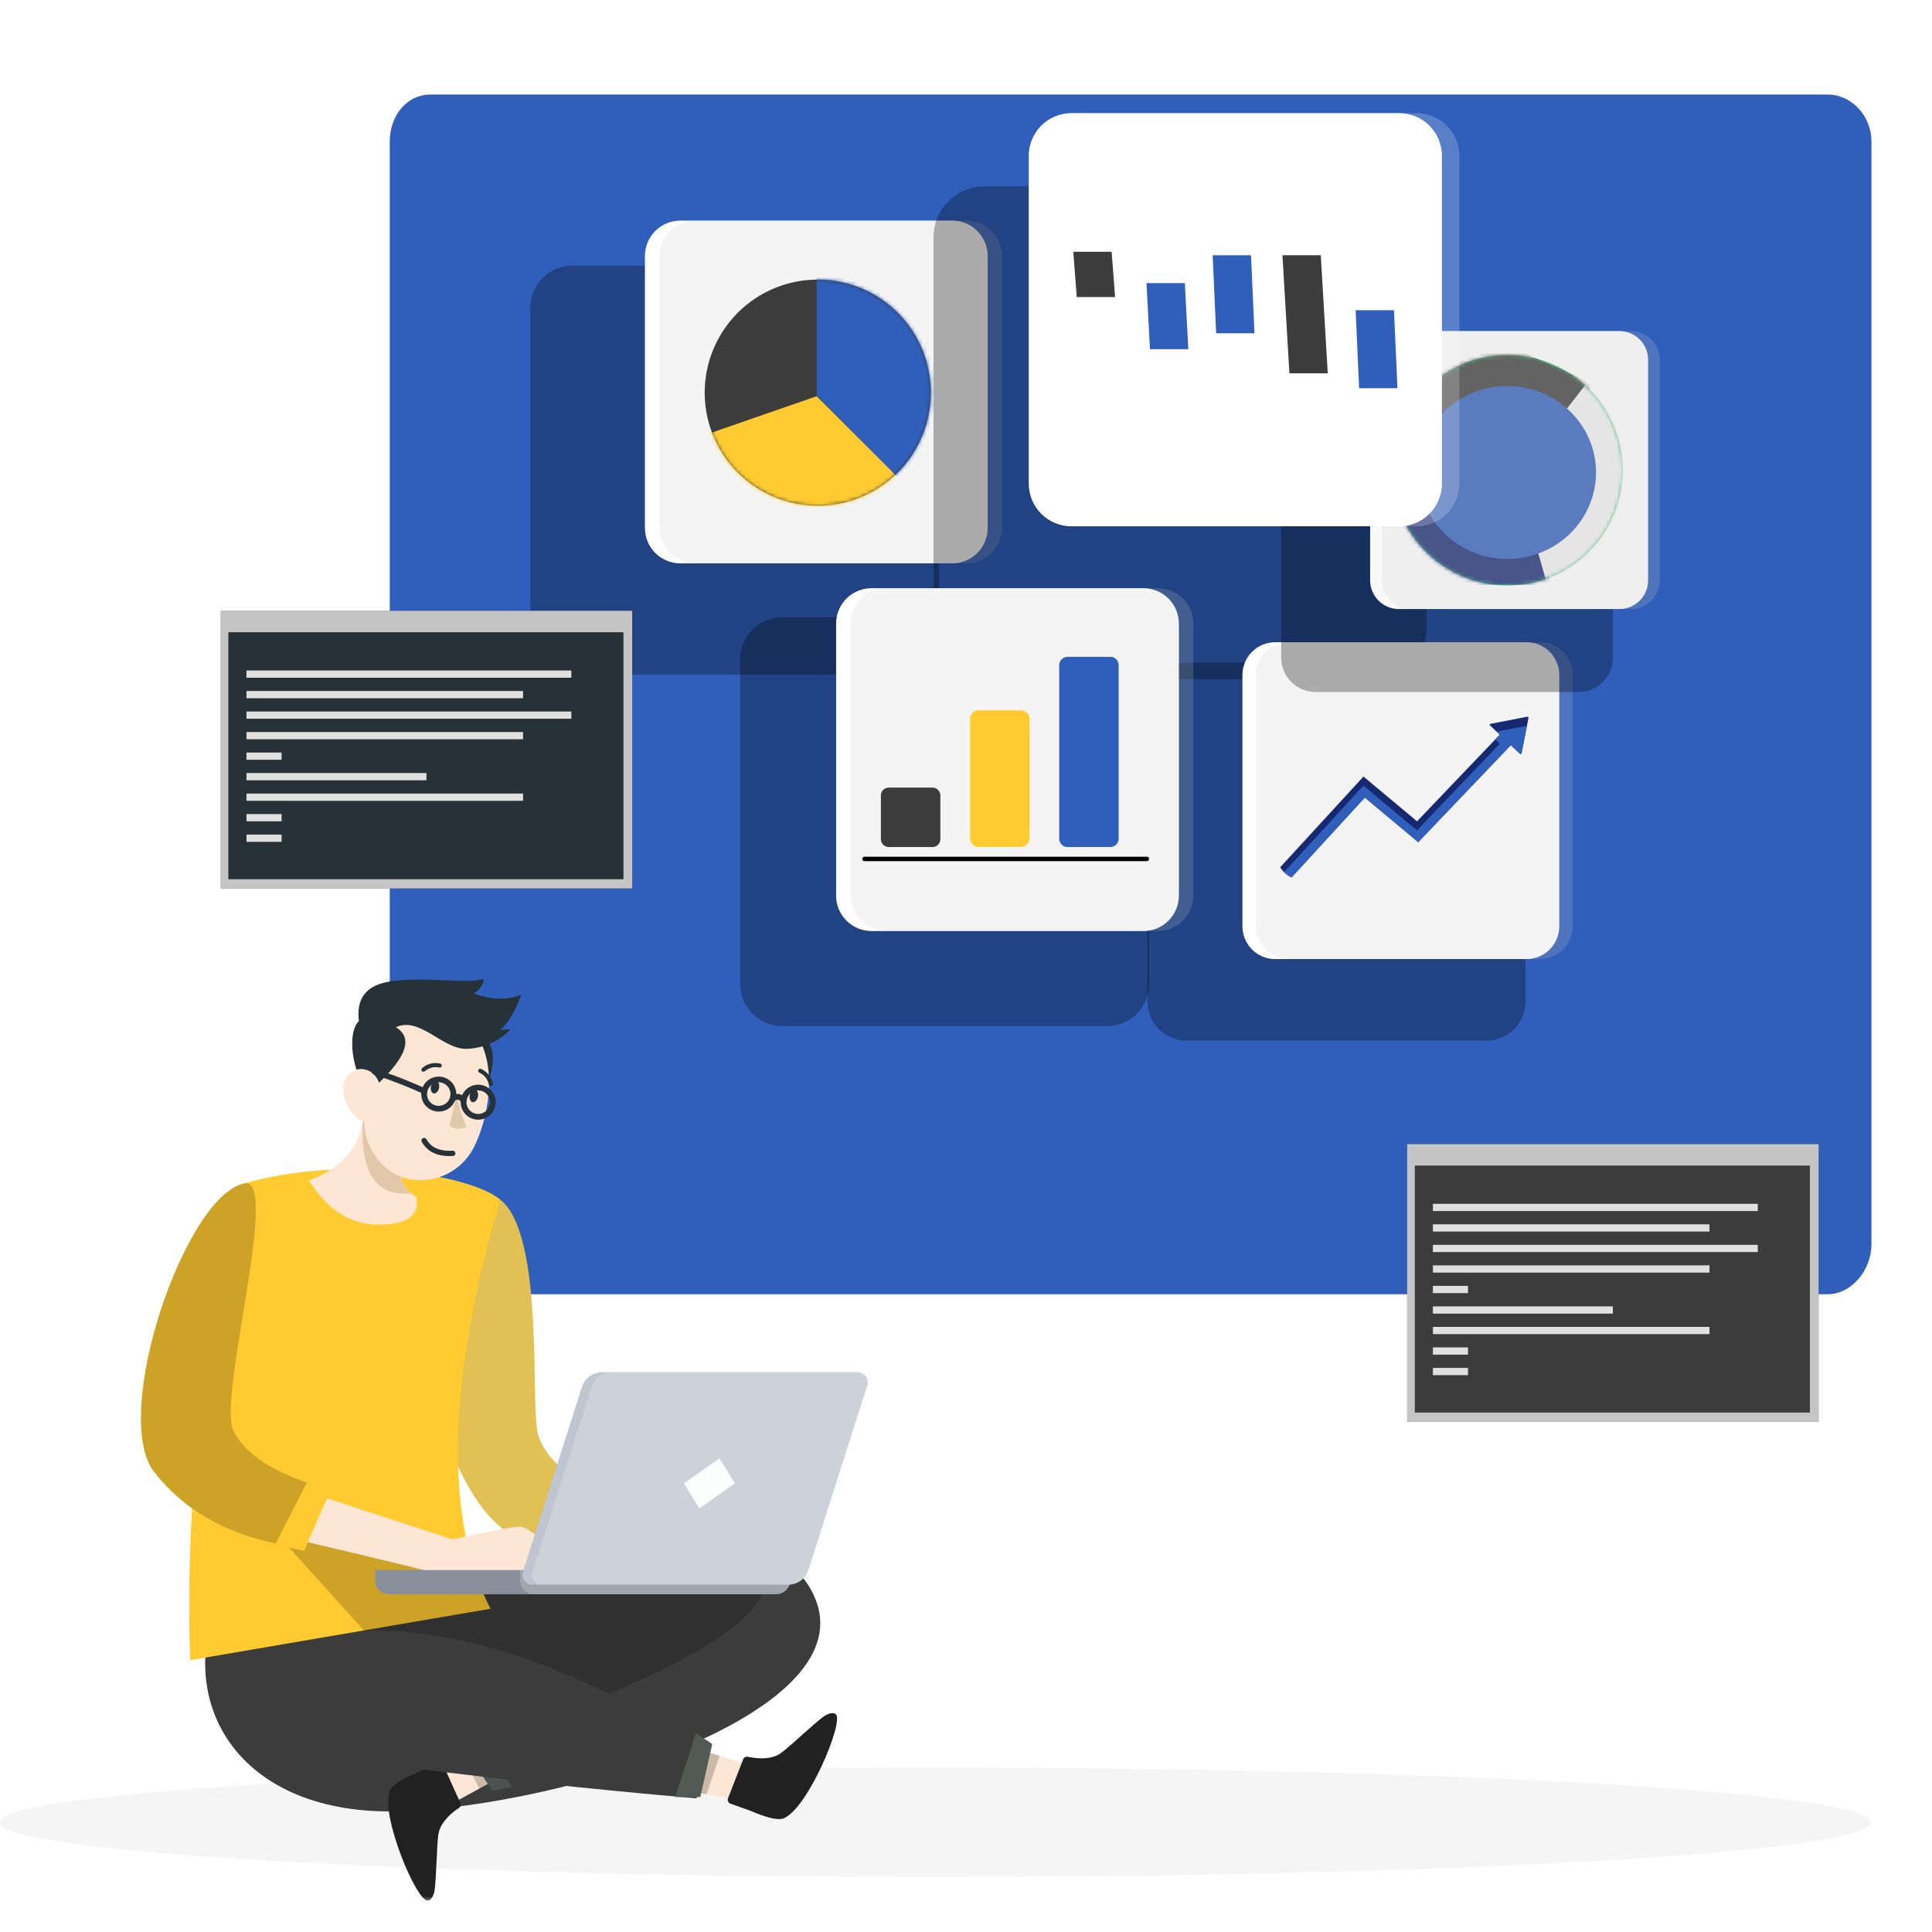
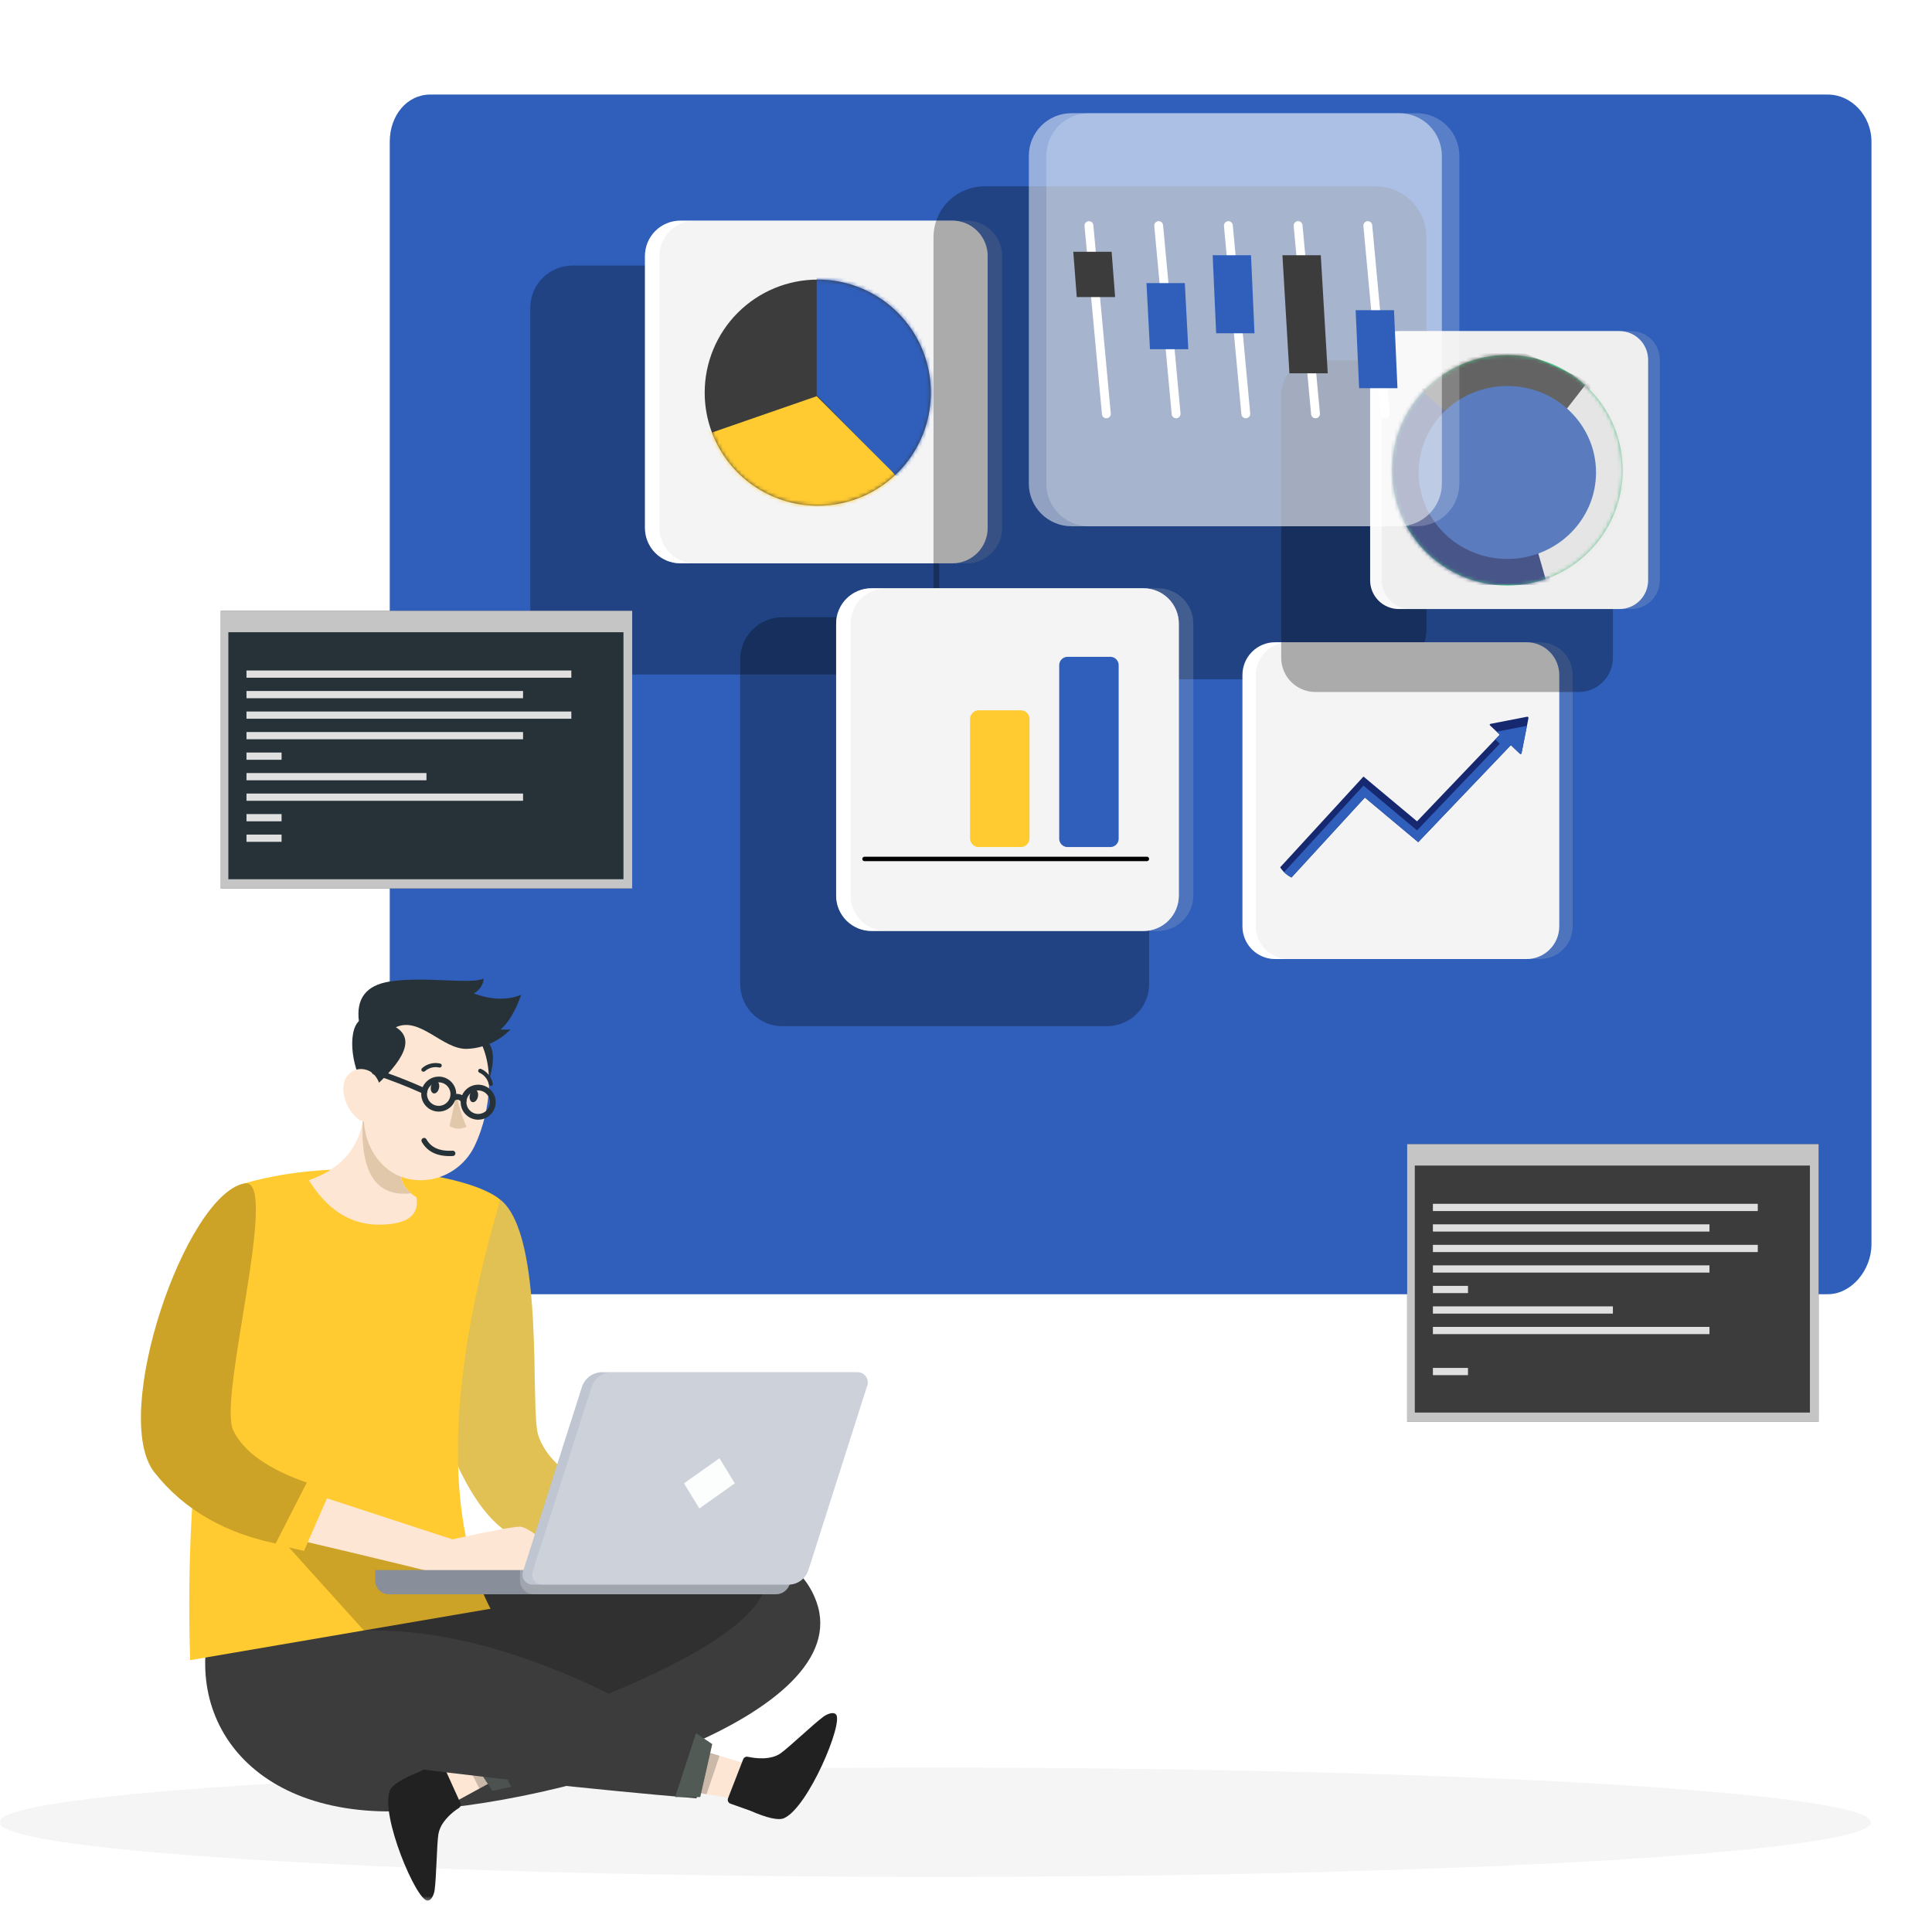
<svg xmlns="http://www.w3.org/2000/svg" width="512" height="512" viewBox="0 0 512 512" fill="none">
  <g clip-path="url(#clip0_3784_4146)">
    <mask id="mask0_3784_4146" style="mask-type:luminance" maskUnits="userSpaceOnUse" x="-1" y="9" width="513" height="495">
      <path d="M511.82 9.197H-0.18V503.69H511.82V9.197Z" fill="white" />
    </mask>
    <g mask="url(#mask0_3784_4146)">
      <path d="M495.814 482.917C495.814 490.918 384.784 497.4 247.818 497.4C110.852 497.4 -0.18 490.918 -0.18 482.917C-0.18 474.915 110.851 468.434 247.818 468.434C384.785 468.434 495.814 474.918 495.814 482.917Z" fill="#F5F5F5" />
      <g filter="url(#filter0_d_3784_4146)">
        <path d="M495.96 35.208V327.36C495.96 334.357 490.563 340.629 484.411 340.629H114.021C107.869 340.629 103.289 334.358 103.289 327.36V35.208C103.289 28.225 107.872 22.709 114.021 22.709H484.411C490.563 22.709 495.96 28.225 495.96 35.208Z" fill="#2F5FBB" />
      </g>
      <path d="M132.616 317.946C144.537 327.526 140.38 373.253 142.618 380.288C144.107 384.978 148.051 389.247 154.45 393.097L141.067 408.766C133.607 407.474 127.043 400.752 121.378 388.6C115.713 376.447 119.459 352.896 132.616 317.946Z" fill="#FFCB31" />
      <path opacity="0.2" d="M132.616 317.946C144.537 327.526 140.38 373.253 142.618 380.288C144.107 384.978 148.051 389.247 154.45 393.097L141.067 408.766C133.607 407.474 127.043 400.752 121.378 388.6C115.713 376.447 119.459 352.896 132.616 317.946Z" fill="#6C9AE2" />
      <path d="M119.954 418.345C177.06 402.408 209.2 404.462 216.373 424.506C227.135 454.568 149.363 478.534 106.323 479.999C63.283 481.465 45.721 451.285 58.414 422.599L119.954 418.345Z" fill="#3C3C3C" />
      <path d="M137.345 453.284L122.185 464.399L114.898 469.733L119.657 478.025L127.042 473.987L145.089 464.116L137.345 453.284Z" fill="#FDE6D3" />
      <path d="M121.998 477.781L117.427 467.69C117.366 467.557 117.279 467.437 117.172 467.337C117.064 467.239 116.937 467.162 116.8 467.112C116.662 467.062 116.515 467.041 116.37 467.048C116.223 467.056 116.079 467.094 115.948 467.157L111.012 469.575C106.437 471.426 103.862 473.093 103.286 474.58C100.767 481.099 110.308 503.682 113.288 503.687C114.38 503.687 115.024 501.998 115.177 500.924C115.659 497.501 115.74 488.906 116.179 486.057C116.392 484.926 116.853 483.858 117.528 482.927C118.639 481.421 120.024 480.135 121.611 479.141C121.827 478.998 121.985 478.782 122.056 478.532C122.127 478.283 122.106 478.016 121.998 477.781Z" fill="#212121" />
      <path opacity="0.2" d="M137.34 453.284L122.18 464.399L127.04 473.987L145.088 464.116L137.34 453.284Z" fill="black" />
      <path d="M130.503 474.613L135.492 473.505L127.208 457.691L122.586 462.411L130.503 474.613Z" fill="#33443B" />
      <path opacity="0.6" d="M130.503 474.613L135.492 473.505L127.208 457.691L122.586 462.411L130.503 474.613Z" fill="#5C5C5C" />
      <path d="M168.703 472.423L187.249 475.478L196.156 476.945L198.752 467.744L190.698 465.293L171.017 459.307L168.703 472.423Z" fill="#FDE6D3" />
      <path d="M196.946 466.238L192.934 476.564C192.881 476.701 192.856 476.847 192.86 476.994C192.864 477.141 192.898 477.286 192.96 477.419C193.021 477.552 193.109 477.672 193.217 477.772C193.325 477.871 193.452 477.947 193.591 477.996L198.762 479.83C203.285 481.804 206.28 482.476 207.745 481.846C214.166 479.084 223.621 456.462 221.541 454.334C220.779 453.554 219.119 454.274 218.241 454.922C215.462 456.968 209.262 462.928 206.922 464.609C204.185 466.574 199.998 465.96 198.182 465.564C197.929 465.511 197.666 465.549 197.439 465.672C197.214 465.797 197.039 465.997 196.946 466.238Z" fill="#212121" />
      <path opacity="0.2" d="M168.703 472.423L187.249 475.478L190.698 465.293L171.017 459.307L168.703 472.423Z" fill="black" />
      <path d="M187.518 463.373C136.116 433.053 101.718 418.297 84.323 419.105C58.234 420.315 55.95 446.284 66.716 460.683C73.891 470.281 84.105 476.248 97.357 478.586C88.336 465.834 84.477 457.664 85.782 454.078C87.086 450.493 90.224 454.732 95.196 466.796C127.045 470.966 156.839 474.226 184.581 476.576L187.518 463.373Z" fill="#3C3C3C" />
      <path d="M188.73 462.204L184.453 459.326L178.953 476.218H185.558L188.73 462.204Z" fill="#43584D" />
      <path opacity="0.6" d="M188.73 462.204L184.453 459.326L178.953 476.218H185.558L188.73 462.204Z" fill="#5C5C5C" />
      <path d="M129.996 426.335C116.05 399.475 120.489 358.614 132.61 317.948C124.172 310.897 90.487 306.138 64.769 313.611C53.799 354.792 48.956 397.364 50.396 439.957L129.996 426.335Z" fill="#FFCB31" />
      <path d="M100.38 324.545C92.902 324.545 86.728 320.622 81.859 312.778C91.665 309.342 96.585 302.447 96.62 292.095L102.286 297.633L110.358 305.539C103.643 310.297 106.814 314.415 108.947 316.245C109.382 316.64 109.855 316.991 110.358 317.294C111.184 322.129 107.858 324.546 100.38 324.545Z" fill="#FDE6D3" />
      <path d="M108.943 316.242C99.768 317.274 95.492 310.921 96.114 297.184C98.178 297.151 100.241 297.302 102.279 297.632L110.35 305.536C103.635 310.298 106.807 314.416 108.943 316.242Z" fill="#E2C8AB" />
      <path d="M119.691 276.642C114.477 278.799 115.474 284.491 124.125 294.857C129.45 290.274 132.333 279.837 129.54 276.486C126.748 273.134 124.235 274.779 119.691 276.642Z" fill="#263238" />
      <path d="M127.39 299.707C127.389 299.721 127.384 299.734 127.377 299.745C126.906 301.133 126.35 302.492 125.714 303.813C120.573 314.288 105.787 316.321 99.237 305.962C99.212 305.923 99.186 305.897 99.161 305.86C94.838 298.889 96.458 292.379 98.266 281.097C98.662 278.474 99.721 275.995 101.343 273.895C102.965 271.795 105.096 270.143 107.534 269.096C109.972 268.049 112.637 267.642 115.276 267.911C117.916 268.181 120.444 269.12 122.619 270.638C131.201 276.594 130.69 290.076 127.39 299.707Z" fill="#FDE6D3" />
      <path d="M114.21 287.877C114.006 288.785 114.328 289.624 114.915 289.757C115.503 289.89 116.143 289.267 116.343 288.363C116.543 287.459 116.236 286.619 115.652 286.483C115.068 286.347 114.471 286.998 114.21 287.877Z" fill="#263238" />
      <path d="M124.499 290.199C124.295 291.103 124.617 291.947 125.204 292.08C125.792 292.213 126.441 291.598 126.65 290.681C126.859 289.765 126.532 288.934 125.945 288.801C125.357 288.668 124.7 289.296 124.499 290.199Z" fill="#263238" />
      <path d="M121.035 289.872C121.497 292.883 122.369 295.816 123.628 298.591C122.927 298.96 122.142 299.138 121.35 299.109C120.559 299.08 119.789 298.845 119.117 298.425L121.035 289.872Z" fill="#E2C8AB" />
      <path d="M112.118 284.001C111.998 283.989 111.885 283.936 111.798 283.851C111.703 283.742 111.656 283.6 111.665 283.455C111.675 283.311 111.742 283.176 111.85 283.079C112.496 282.502 113.273 282.088 114.113 281.876C114.953 281.663 115.832 281.656 116.676 281.856C116.743 281.873 116.806 281.903 116.861 281.945C116.916 281.986 116.962 282.038 116.997 282.098C117.031 282.157 117.055 282.222 117.064 282.291C117.073 282.359 117.069 282.428 117.051 282.495C117.05 282.508 117.048 282.522 117.043 282.534C116.996 282.669 116.901 282.781 116.775 282.849C116.649 282.917 116.503 282.936 116.365 282.901C115.698 282.754 115.005 282.768 114.346 282.943C113.685 283.118 113.077 283.448 112.57 283.906C112.506 283.954 112.431 283.985 112.354 284.002C112.276 284.018 112.195 284.017 112.118 284.001Z" fill="#263238" />
      <path d="M129.954 287.782C129.855 287.757 129.763 287.705 129.689 287.633C129.615 287.56 129.563 287.468 129.536 287.368C129.4 286.698 129.106 286.07 128.679 285.535C128.254 285 127.707 284.574 127.085 284.29C126.948 284.242 126.835 284.142 126.773 284.012C126.71 283.88 126.702 283.731 126.75 283.593C126.798 283.457 126.898 283.344 127.029 283.282C127.16 283.219 127.31 283.21 127.447 283.258C128.241 283.605 128.941 284.136 129.489 284.809C130.036 285.481 130.414 286.273 130.593 287.121C130.61 287.19 130.614 287.261 130.602 287.331C130.591 287.401 130.567 287.468 130.53 287.528C130.494 287.588 130.445 287.641 130.388 287.682C130.331 287.723 130.266 287.752 130.197 287.769C130.197 287.769 130.197 287.769 130.188 287.769C130.112 287.787 130.033 287.79 129.954 287.782Z" fill="#263238" />
      <path d="M104.915 272.228C109.716 275.178 107.819 280.645 97.637 289.491C93.106 284.12 91.915 273.346 95.22 270.502C98.525 267.658 100.72 269.666 104.915 272.228Z" fill="#263238" />
      <path d="M90.978 288.815C91.148 291.684 92.448 294.369 94.594 296.281C97.464 298.784 100.524 296.614 101.1 293.057C101.616 289.852 100.747 284.68 97.211 283.55C93.675 282.421 90.782 285.293 90.978 288.815Z" fill="#FDE6D3" />
      <path d="M112.391 302.261C113.769 304.725 116.298 305.856 119.976 305.651" stroke="#263238" stroke-width="1.41" stroke-linecap="round" stroke-linejoin="round" />
      <path d="M120.147 289.948C120.147 290.716 119.919 291.466 119.494 292.103C119.067 292.741 118.462 293.238 117.753 293.532C117.045 293.825 116.264 293.902 115.512 293.753C114.76 293.602 114.069 293.233 113.527 292.69C112.984 292.148 112.615 291.457 112.465 290.705C112.316 289.953 112.392 289.173 112.686 288.464C112.98 287.756 113.477 287.15 114.115 286.724C114.752 286.298 115.502 286.07 116.269 286.07C117.297 286.07 118.285 286.479 119.011 287.207C119.738 287.933 120.147 288.92 120.147 289.948Z" stroke="#263238" stroke-width="1.528" stroke-linecap="round" stroke-linejoin="round" />
      <path d="M130.6 292.093C130.6 292.86 130.372 293.61 129.947 294.247C129.52 294.885 128.915 295.382 128.206 295.676C127.498 295.97 126.717 296.046 125.965 295.897C125.213 295.747 124.522 295.378 123.98 294.836C123.438 294.293 123.069 293.602 122.918 292.85C122.769 292.098 122.845 291.317 123.139 290.609C123.433 289.9 123.93 289.295 124.568 288.868C125.205 288.443 125.955 288.215 126.722 288.215C127.75 288.215 128.738 288.624 129.464 289.351C130.191 290.078 130.6 291.065 130.6 292.093Z" stroke="#263238" stroke-width="1.528" stroke-linecap="round" stroke-linejoin="round" />
      <path d="M120.148 290.999C120.366 290.844 120.615 290.738 120.878 290.69C121.141 290.642 121.412 290.652 121.67 290.722C121.929 290.791 122.169 290.915 122.373 291.088C122.576 291.261 122.741 291.476 122.851 291.719" stroke="#263238" stroke-width="1.528" stroke-linecap="round" stroke-linejoin="round" />
      <path d="M112.477 289.155C108.171 287.215 103.766 285.498 99.281 284.014" stroke="#263238" stroke-width="1.528" stroke-linecap="round" stroke-linejoin="round" />
      <path d="M95.114 270.656C94.342 264.636 97.029 261.129 103.176 260.133C112.394 258.641 124.468 260.948 128.2 259.35C128.116 260.171 127.832 260.958 127.371 261.642C126.909 262.328 126.286 262.887 125.557 263.272C130.247 265.003 134.437 265.121 138.131 263.625C136.528 268.064 134.689 271.136 132.614 272.843H135.261C132.195 275.995 128.022 277.829 123.627 277.96C117.244 278.067 111.237 269.275 104.915 272.23C100.699 274.206 97.432 273.682 95.114 270.656Z" fill="#263238" />
      <path opacity="0.2" d="M69.898 402.672L96.418 432.082C115.97 431.647 137.615 437.231 161.351 448.833C186.821 438.311 200.728 428.679 203.071 419.939C205.413 411.199 178.676 409.919 122.861 416.102L69.898 402.672Z" fill="black" />
      <path d="M77.375 394.037L119.903 407.944C130.03 405.706 135.999 404.588 137.81 404.589C140.526 404.589 151.018 413.12 145.083 416.106C139.148 419.092 122.938 419.461 121.182 418.502C120.007 417.863 103.699 413.865 72.258 406.509L77.375 394.037Z" fill="#FDE6D3" />
      <path d="M64.773 313.611C74.396 311.748 57.7 370.372 61.788 379.009C64.512 384.765 71.203 389.462 81.861 393.099L74.507 409.336C60.013 406.599 48.822 400.221 40.932 390.201C29.101 375.172 49.072 316.659 64.773 313.611Z" fill="#FFCB31" />
      <path opacity="0.2" d="M64.773 313.611C74.396 311.748 57.7 370.372 61.788 379.009C64.512 384.765 71.203 389.462 81.861 393.099L74.507 409.336C60.013 406.599 48.822 400.221 40.932 390.201C29.101 375.172 49.072 316.659 64.773 313.611Z" fill="black" />
      <path d="M81.86 391.801L72.906 409.337L80.58 410.982L87.615 394.832L81.86 391.801Z" fill="#FFCB31" />
      <path d="M99.445 416.103V418.891C99.448 419.822 99.808 420.715 100.452 421.387C101.096 422.058 101.973 422.457 102.903 422.498H205.732C206.688 422.466 207.6 422.08 208.286 421.412C208.974 420.746 209.389 419.847 209.449 418.891V416.103H99.445Z" fill="#6A7281" />
      <path opacity="0.2" d="M99.445 416.103V418.891C99.448 419.822 99.808 420.715 100.452 421.387C101.096 422.058 101.973 422.457 102.903 422.498H205.732C206.688 422.466 207.6 422.08 208.286 421.412C208.974 420.746 209.389 419.847 209.449 418.891V416.103H99.445Z" fill="white" />
      <path opacity="0.2" d="M137.82 416.103V418.891C137.829 419.822 138.193 420.714 138.838 421.385C139.483 422.056 140.361 422.454 141.291 422.498H205.73C206.687 422.466 207.598 422.08 208.286 421.413C208.973 420.746 209.388 419.847 209.448 418.891V416.103H137.82Z" fill="white" />
      <path d="M141.291 419.939H209.217C210.307 419.886 211.357 419.511 212.236 418.863C213.114 418.215 213.781 417.322 214.153 416.296L229.738 367.421C229.918 367 229.987 366.54 229.941 366.086C229.894 365.631 229.733 365.195 229.472 364.82C229.212 364.444 228.86 364.141 228.45 363.937C228.041 363.735 227.586 363.639 227.129 363.66H159.203C158.103 363.738 157.05 364.136 156.174 364.804C155.297 365.472 154.634 366.382 154.267 367.421L138.688 416.23C138.507 416.647 138.437 417.104 138.482 417.555C138.528 418.008 138.69 418.441 138.951 418.813C139.212 419.185 139.565 419.484 139.975 419.681C140.384 419.879 140.837 419.967 141.291 419.939Z" fill="#AFB7C6" />
      <path opacity="0.2" d="M141.291 419.939H209.217C210.307 419.886 211.357 419.511 212.236 418.863C213.114 418.215 213.781 417.322 214.153 416.296L229.738 367.421C229.918 367 229.987 366.54 229.941 366.086C229.894 365.631 229.733 365.195 229.472 364.82C229.212 364.444 228.86 364.141 228.45 363.937C228.041 363.735 227.586 363.639 227.129 363.66H159.203C158.103 363.738 157.05 364.136 156.174 364.804C155.297 365.472 154.634 366.382 154.267 367.421L138.688 416.23C138.507 416.647 138.437 417.104 138.482 417.555C138.528 418.008 138.69 418.441 138.951 418.813C139.212 419.185 139.565 419.484 139.975 419.681C140.384 419.879 140.837 419.967 141.291 419.939Z" fill="white" />
      <path opacity="0.2" d="M143.843 419.939H209.216C210.307 419.886 211.356 419.511 212.234 418.863C213.113 418.215 213.779 417.322 214.152 416.296L229.731 367.421C229.911 367 229.98 366.54 229.935 366.086C229.888 365.631 229.727 365.195 229.466 364.82C229.205 364.444 228.853 364.141 228.443 363.937C228.034 363.735 227.579 363.639 227.122 363.66H161.75C160.65 363.738 159.597 364.136 158.72 364.804C157.844 365.472 157.181 366.382 156.814 367.421L141.235 416.23C141.054 416.647 140.983 417.104 141.029 417.557C141.075 418.01 141.237 418.443 141.499 418.815C141.761 419.188 142.114 419.486 142.524 419.684C142.934 419.88 143.389 419.968 143.843 419.939Z" fill="white" />
      <path d="M190.667 386.44L181.266 393.1L185.333 399.76L194.734 393.1L190.667 386.44Z" fill="#FBFEFC" />
      <path opacity="0.3" d="M237.726 178.752H151.714C148.748 178.751 145.904 177.572 143.808 175.476C141.711 173.379 140.532 170.535 140.531 167.569V81.557C140.531 78.591 141.71 75.747 143.807 73.65C145.904 71.553 148.748 70.374 151.714 70.374H237.726C239.195 70.374 240.649 70.663 242.006 71.225C243.364 71.787 244.596 72.61 245.634 73.649C246.673 74.687 247.497 75.92 248.059 77.277C248.62 78.634 248.909 80.088 248.909 81.557V167.569C248.909 170.535 247.731 173.379 245.633 175.477C243.536 177.573 240.693 178.752 237.726 178.752Z" fill="black" />
      <path d="M252.364 149.286H180.293C177.808 149.286 175.425 148.3 173.667 146.544C171.91 144.787 170.923 142.403 170.922 139.919V67.844C170.922 65.358 171.909 62.975 173.667 61.217C175.424 59.46 177.807 58.473 180.293 58.473H252.364C253.594 58.473 254.813 58.715 255.949 59.186C257.087 59.657 258.12 60.347 258.989 61.217C259.86 62.087 260.55 63.121 261.021 64.257C261.492 65.394 261.735 66.613 261.735 67.844V139.919C261.733 142.403 260.746 144.787 258.989 146.544C257.231 148.3 254.848 149.286 252.364 149.286Z" fill="white" />
      <path opacity="0.302" d="M252.364 149.286H180.293C177.808 149.286 175.425 148.3 173.667 146.544C171.91 144.787 170.923 142.403 170.922 139.919V67.844C170.922 65.358 171.909 62.975 173.667 61.217C175.424 59.46 177.807 58.473 180.293 58.473H252.364C253.594 58.473 254.813 58.715 255.949 59.186C257.087 59.657 258.12 60.347 258.989 61.217C259.86 62.087 260.55 63.121 261.021 64.257C261.492 65.394 261.735 66.613 261.735 67.844V139.919C261.733 142.403 260.746 144.787 258.989 146.544C257.231 148.3 254.848 149.286 252.364 149.286Z" fill="white" />
      <path opacity="0.2" d="M256.2 149.286H184.125C181.641 149.286 179.259 148.299 177.502 146.542C175.745 144.786 174.758 142.403 174.758 139.919V67.844C174.758 65.359 175.744 62.976 177.501 61.218C179.258 59.461 181.641 58.473 184.125 58.473H256.201C258.686 58.473 261.069 59.46 262.826 61.217C264.584 62.975 265.572 65.358 265.572 67.844V139.919C265.572 141.149 265.328 142.368 264.857 143.505C264.386 144.641 263.696 145.674 262.825 146.544C261.956 147.413 260.923 148.103 259.785 148.574C258.649 149.044 257.43 149.286 256.2 149.286Z" fill="#CCCCCC" />
      <path opacity="0.3" d="M364.549 180.026H260.868C257.293 180.025 253.865 178.605 251.337 176.076C248.81 173.549 247.391 170.121 247.391 166.546V62.87C247.391 61.099 247.738 59.346 248.415 57.711C249.093 56.075 250.085 54.589 251.337 53.337C252.588 52.086 254.074 51.092 255.71 50.415C257.344 49.737 259.098 49.388 260.868 49.388H364.549C366.318 49.388 368.072 49.737 369.707 50.415C371.342 51.092 372.828 52.086 374.079 53.337C375.331 54.589 376.323 56.075 377.001 57.711C377.678 59.346 378.026 61.099 378.026 62.87V166.546C378.026 170.121 376.606 173.549 374.079 176.076C371.552 178.605 368.124 180.025 364.549 180.026Z" fill="black" />
-       <path opacity="0.3" d="M393.944 275.755H314.435C311.694 275.755 309.065 274.667 307.126 272.729C305.186 270.791 304.096 268.162 304.094 265.42V185.906C304.094 183.163 305.183 180.533 307.122 178.593C309.062 176.654 311.693 175.564 314.435 175.564H393.946C396.689 175.564 399.319 176.654 401.259 178.593C403.199 180.533 404.288 183.163 404.288 185.906V265.42C404.286 268.162 403.195 270.791 401.256 272.729C399.316 274.667 396.686 275.756 393.944 275.755Z" fill="black" />
      <path d="M404.548 254.155H337.924C336.787 254.155 335.661 253.932 334.61 253.496C333.56 253.061 332.606 252.423 331.802 251.619C330.998 250.816 330.36 249.861 329.925 248.811C329.489 247.76 329.266 246.634 329.266 245.497V178.871C329.264 177.733 329.489 176.607 329.924 175.555C330.359 174.505 330.996 173.549 331.801 172.744C332.604 171.94 333.559 171.302 334.609 170.866C335.661 170.431 336.787 170.207 337.924 170.207H404.551C405.688 170.207 406.815 170.43 407.866 170.866C408.918 171.301 409.872 171.939 410.677 172.744C411.482 173.549 412.12 174.504 412.555 175.555C412.991 176.606 413.214 177.733 413.214 178.871V245.497C413.214 246.634 412.99 247.761 412.554 248.812C412.118 249.862 411.479 250.817 410.674 251.622C409.869 252.426 408.915 253.062 407.863 253.497C406.813 253.932 405.686 254.157 404.548 254.155Z" fill="white" />
      <path opacity="0.2" d="M404.548 254.155H337.924C336.787 254.155 335.661 253.932 334.61 253.496C333.56 253.061 332.606 252.423 331.802 251.619C330.998 250.816 330.36 249.861 329.925 248.811C329.489 247.76 329.266 246.634 329.266 245.497V178.871C329.264 177.733 329.489 176.607 329.924 175.555C330.359 174.505 330.996 173.549 331.801 172.744C332.604 171.94 333.559 171.302 334.609 170.866C335.661 170.431 336.787 170.207 337.924 170.207H404.551C405.688 170.207 406.815 170.43 407.866 170.866C408.918 171.301 409.872 171.939 410.677 172.744C411.482 173.549 412.12 174.504 412.555 175.555C412.991 176.606 413.214 177.733 413.214 178.871V245.497C413.214 246.634 412.99 247.761 412.554 248.812C412.118 249.862 411.479 250.817 410.674 251.622C409.869 252.426 408.915 253.062 407.863 253.497C406.813 253.932 405.686 254.157 404.548 254.155Z" fill="white" />
      <path opacity="0.2" d="M408.102 254.155H341.476C340.338 254.155 339.213 253.932 338.162 253.497C337.11 253.062 336.156 252.424 335.351 251.621C334.547 250.817 333.908 249.861 333.473 248.811C333.037 247.76 332.812 246.634 332.812 245.497V178.871C332.812 177.733 333.037 176.606 333.472 175.555C333.907 174.504 334.545 173.549 335.35 172.744C336.155 171.939 337.109 171.301 338.161 170.866C339.211 170.43 340.338 170.207 341.476 170.207H408.102C409.24 170.207 410.367 170.43 411.417 170.866C412.469 171.301 413.425 171.939 414.228 172.744C415.033 173.549 415.671 174.504 416.106 175.555C416.542 176.606 416.766 177.733 416.766 178.871V245.497C416.766 246.634 416.541 247.76 416.105 248.811C415.67 249.861 415.032 250.817 414.227 251.621C413.423 252.424 412.468 253.062 411.417 253.497C410.365 253.932 409.24 254.155 408.102 254.155Z" fill="#CCCCCC" />
      <path d="M404.652 189.95L395.028 191.822C394.756 191.875 394.698 192.074 394.898 192.265L397.463 194.695L375.53 217.659L361.337 205.79L339.258 229.847C339.995 231.001 341.031 231.933 342.257 232.544L361.704 211.353L375.839 223.183L400.391 197.47L402.768 199.722C402.969 199.913 403.179 199.847 403.232 199.574L405.05 190.348C405.067 190.293 405.07 190.234 405.057 190.176C405.043 190.12 405.013 190.068 404.973 190.027C404.932 189.986 404.88 189.957 404.824 189.944C404.766 189.93 404.708 189.932 404.652 189.95Z" fill="#162870" />
      <path d="M396.626 193.906L397.459 194.696L396.258 195.954L397.459 197.091L375.525 220.057L361.332 208.187L340.281 231.123C340.864 231.693 341.528 232.173 342.253 232.545L361.7 211.353L375.834 223.178L400.387 197.471L402.765 199.724C402.966 199.914 403.175 199.848 403.228 199.575L404.652 192.346L396.626 193.906Z" fill="#2F5FBB" />
      <path opacity="0.3" d="M418.368 183.387H348.6C347.41 183.387 346.23 183.152 345.129 182.696C344.029 182.24 343.029 181.572 342.187 180.729C341.345 179.888 340.677 178.888 340.221 177.787C339.765 176.685 339.531 175.507 339.531 174.315V104.556C339.531 103.365 339.765 102.185 340.221 101.084C340.677 99.984 341.345 98.984 342.187 98.141C343.029 97.299 344.029 96.63 345.129 96.174C346.23 95.718 347.41 95.484 348.6 95.483H418.369C419.56 95.484 420.739 95.718 421.84 96.174C422.94 96.63 423.94 97.299 424.783 98.141C425.624 98.984 426.293 99.984 426.748 101.084C427.204 102.185 427.438 103.365 427.438 104.556V174.32C427.438 176.725 426.481 179.031 424.781 180.732C423.08 182.432 420.773 183.387 418.368 183.387Z" fill="black" />
      <path d="M429.161 161.399H370.704C368.687 161.399 366.754 160.598 365.329 159.172C363.903 157.747 363.102 155.814 363.102 153.797V95.34C363.103 93.324 363.904 91.392 365.33 89.967C366.755 88.543 368.688 87.742 370.704 87.742H429.161C430.159 87.742 431.147 87.938 432.07 88.32C432.992 88.701 433.83 89.261 434.537 89.967C435.242 90.672 435.802 91.51 436.184 92.432C436.566 93.354 436.764 94.342 436.764 95.34V153.797C436.764 154.796 436.567 155.784 436.185 156.707C435.803 157.629 435.244 158.467 434.538 159.174C433.831 159.88 432.994 160.439 432.071 160.821C431.148 161.203 430.16 161.399 429.161 161.399Z" fill="white" />
      <path d="M399.461 155.177C416.336 155.177 430.016 141.497 430.016 124.622C430.016 107.747 416.336 94.067 399.461 94.067C382.587 94.067 368.906 107.747 368.906 124.622C368.906 141.497 382.587 155.177 399.461 155.177Z" fill="#25C16F" />
      <mask id="mask1_3784_4146" style="mask-type:luminance" maskUnits="userSpaceOnUse" x="368" y="94" width="63" height="62">
        <path d="M399.453 155.178C416.328 155.178 430.008 141.498 430.008 124.623C430.008 107.748 416.328 94.068 399.453 94.068C382.579 94.068 368.898 107.748 368.898 124.623C368.898 141.498 382.579 155.178 399.453 155.178Z" fill="white" />
      </mask>
      <g mask="url(#mask1_3784_4146)">
        <path d="M377.884 103.135L403.101 125.735L411.19 154.998H366.703L369.558 100.757L377.884 103.135Z" fill="#162870" />
      </g>
      <mask id="mask2_3784_4146" style="mask-type:luminance" maskUnits="userSpaceOnUse" x="368" y="94" width="63" height="62">
        <path d="M399.453 155.178C416.328 155.178 430.008 141.498 430.008 124.623C430.008 107.748 416.328 94.068 399.453 94.068C382.579 94.068 368.898 107.748 368.898 124.623C368.898 141.498 382.579 155.178 399.453 155.178Z" fill="white" />
      </mask>
      <g mask="url(#mask2_3784_4146)">
        <path d="M377.411 104.087L402.628 126.449L422.371 101.708L397.157 90.526L373.367 97.901L377.411 104.087Z" fill="#3C3C3C" />
      </g>
      <mask id="mask3_3784_4146" style="mask-type:luminance" maskUnits="userSpaceOnUse" x="368" y="94" width="63" height="62">
        <path d="M399.453 155.178C416.328 155.178 430.008 141.498 430.008 124.623C430.008 107.748 416.328 94.068 399.453 94.068C382.579 94.068 368.898 107.748 368.898 124.623C368.898 141.498 382.579 155.178 399.453 155.178Z" fill="white" />
      </mask>
      <g mask="url(#mask3_3784_4146)">
        <path d="M410.244 155.708L401.68 125.734L421.658 100.041L437.834 104.085V135.726L424.274 150.475L410.244 155.708Z" fill="#F0F0F0" />
      </g>
      <path d="M399.457 148.126C412.438 148.126 422.961 137.867 422.961 125.21C422.961 112.553 412.438 102.294 399.457 102.294C386.476 102.294 375.953 112.553 375.953 125.21C375.953 137.867 386.476 148.126 399.457 148.126Z" fill="#2F5FBB" />
      <path opacity="0.102" d="M429.161 161.399H370.704C368.688 161.399 366.754 160.598 365.329 159.172C363.903 157.747 363.102 155.814 363.102 153.797V95.34C363.103 93.324 363.904 91.392 365.33 89.967C366.755 88.543 368.688 87.742 370.704 87.742H429.161C430.159 87.742 431.147 87.938 432.07 88.32C432.992 88.701 433.83 89.261 434.537 89.967C435.242 90.672 435.802 91.51 436.184 92.432C436.566 93.354 436.764 94.342 436.764 95.34V153.797C436.764 154.796 436.567 155.784 436.185 156.707C435.803 157.629 435.244 158.467 434.538 159.174C433.831 159.88 432.994 160.439 432.071 160.821C431.148 161.203 430.16 161.399 429.161 161.399Z" fill="#CCCCCC" />
      <path opacity="0.2" d="M432.269 161.399H373.812C372.814 161.399 371.825 161.203 370.903 160.821C369.981 160.439 369.143 159.879 368.437 159.174C367.73 158.467 367.171 157.629 366.789 156.707C366.407 155.784 366.211 154.796 366.211 153.797V95.34C366.211 94.342 366.408 93.354 366.79 92.432C367.172 91.51 367.732 90.672 368.438 89.967C369.144 89.261 369.982 88.701 370.903 88.32C371.826 87.938 372.814 87.742 373.812 87.742H432.269C434.285 87.743 436.217 88.543 437.641 89.968C439.067 91.393 439.867 93.325 439.867 95.34V153.797C439.867 154.795 439.671 155.783 439.29 156.706C438.908 157.628 438.349 158.466 437.642 159.171C436.937 159.878 436.099 160.438 435.178 160.82C434.256 161.202 433.267 161.399 432.269 161.399Z" fill="#CCCCCC" />
-       <path d="M283.943 139.463H370.817C373.812 139.463 376.684 138.274 378.803 136.155C380.921 134.038 382.111 131.165 382.111 128.17V41.295C382.111 39.812 381.82 38.343 381.252 36.972C380.685 35.601 379.854 34.356 378.804 33.306C377.756 32.257 376.51 31.425 375.14 30.857C373.769 30.289 372.3 29.997 370.817 29.997H283.943C282.46 29.997 280.991 30.289 279.62 30.857C278.249 31.425 277.004 32.257 275.955 33.306C274.906 34.356 274.075 35.601 273.507 36.972C272.94 38.343 272.648 39.812 272.648 41.295V128.169C272.648 129.652 272.94 131.121 273.507 132.491C274.075 133.861 274.907 135.107 275.957 136.155C277.005 137.205 278.251 138.037 279.621 138.604C280.991 139.172 282.46 139.463 283.943 139.463Z" fill="white" />
      <path opacity="0.502" d="M283.943 139.463H370.817C373.812 139.463 376.684 138.274 378.803 136.155C380.921 134.038 382.111 131.165 382.111 128.17V41.295C382.111 39.812 381.82 38.343 381.252 36.972C380.685 35.601 379.854 34.356 378.804 33.306C377.756 32.257 376.51 31.425 375.14 30.857C373.769 30.289 372.3 29.997 370.817 29.997H283.943C282.46 29.997 280.991 30.289 279.62 30.857C278.249 31.425 277.004 32.257 275.955 33.306C274.906 34.356 274.075 35.601 273.507 36.972C272.94 38.343 272.648 39.812 272.648 41.295V128.169C272.648 129.652 272.94 131.121 273.507 132.491C274.075 133.861 274.907 135.107 275.957 136.155C277.005 137.205 278.251 138.037 279.621 138.604C280.991 139.172 282.46 139.463 283.943 139.463Z" fill="white" />
      <path opacity="0.2" d="M288.575 139.463H375.448C376.931 139.463 378.4 139.172 379.772 138.604C381.142 138.038 382.388 137.206 383.437 136.156C384.485 135.108 385.319 133.864 385.886 132.492C386.454 131.122 386.746 129.653 386.746 128.17V41.295C386.746 39.812 386.455 38.342 385.887 36.971C385.32 35.6 384.487 34.355 383.438 33.306C382.389 32.256 381.143 31.424 379.772 30.857C378.401 30.289 376.932 29.997 375.448 29.997H288.575C287.092 29.997 285.623 30.29 284.252 30.858C282.882 31.425 281.636 32.258 280.588 33.307C279.539 34.356 278.707 35.602 278.14 36.972C277.573 38.343 277.281 39.812 277.281 41.295V128.169C277.281 129.652 277.573 131.121 278.14 132.491C278.708 133.861 279.54 135.106 280.588 136.155C281.638 137.204 282.882 138.036 284.252 138.603C285.623 139.171 287.092 139.463 288.575 139.463Z" fill="white" />
      <path d="M288.578 59.788L293.197 109.672" stroke="white" stroke-width="2.35" stroke-linecap="round" />
      <path d="M307.062 59.788L311.681 109.672" stroke="white" stroke-width="2.35" stroke-linecap="round" />
      <path d="M325.531 59.788L330.15 109.672" stroke="white" stroke-width="2.35" stroke-linecap="round" />
      <path d="M362.484 59.788L367.103 109.672" stroke="white" stroke-width="2.35" stroke-linecap="round" />
      <path d="M344.008 59.788L348.626 109.672" stroke="white" stroke-width="2.35" stroke-linecap="round" />
      <path d="M284.43 66.718H294.592L295.515 78.727H285.353L284.43 66.718Z" fill="#3C3C3C" />
      <path d="M303.828 75.03H313.99L314.914 92.541H304.752L303.828 75.03Z" fill="#2F5FBB" />
      <path d="M321.367 67.642H331.529L332.453 88.325H322.291L321.367 67.642Z" fill="#2F5FBB" />
      <path d="M359.258 82.201H369.42L370.343 102.884H360.182L359.258 82.201Z" fill="#2F5FBB" />
      <path d="M339.859 67.642H350.021L351.869 98.93H341.707L339.859 67.642Z" fill="#3C3C3C" />
      <path opacity="0.3" d="M293.353 271.949H207.335C205.867 271.949 204.413 271.659 203.056 271.097C201.7 270.536 200.467 269.712 199.429 268.673C198.391 267.634 197.568 266.401 197.006 265.045C196.445 263.689 196.156 262.234 196.156 260.766V174.754C196.156 173.287 196.445 171.832 197.006 170.476C197.568 169.119 198.391 167.887 199.429 166.848C200.467 165.809 201.7 164.985 203.056 164.423C204.413 163.862 205.867 163.571 207.335 163.571H293.351C296.318 163.571 299.161 164.75 301.259 166.848C303.356 168.944 304.534 171.788 304.534 174.754V260.77C304.533 263.735 303.355 266.578 301.258 268.674C299.161 270.771 296.318 271.949 293.353 271.949Z" fill="black" />
      <path d="M303.032 246.713H230.957C229.726 246.713 228.508 246.471 227.37 246C226.234 245.529 225.2 244.838 224.33 243.968C223.459 243.097 222.769 242.064 222.299 240.927C221.828 239.789 221.586 238.57 221.586 237.34V165.27C221.586 162.785 222.573 160.402 224.331 158.645C226.088 156.887 228.471 155.899 230.957 155.899H303.032C305.518 155.901 307.9 156.888 309.657 158.645C311.414 160.403 312.4 162.786 312.4 165.27V237.34C312.4 238.57 312.159 239.789 311.688 240.927C311.218 242.063 310.528 243.096 309.658 243.967C308.787 244.838 307.755 245.527 306.618 245.999C305.481 246.47 304.263 246.713 303.032 246.713Z" fill="white" />
      <path opacity="0.502" d="M303.032 246.713H230.957C229.726 246.713 228.508 246.471 227.37 246C226.234 245.529 225.2 244.838 224.33 243.968C223.459 243.097 222.769 242.064 222.299 240.927C221.828 239.789 221.586 238.57 221.586 237.34V165.27C221.586 162.785 222.573 160.402 224.331 158.645C226.088 156.887 228.471 155.899 230.957 155.899H303.032C305.518 155.901 307.9 156.888 309.657 158.645C311.414 160.403 312.4 162.786 312.4 165.27V237.34C312.4 238.57 312.159 239.789 311.688 240.927C311.218 242.063 310.528 243.096 309.658 243.967C308.787 244.838 307.755 245.527 306.618 245.999C305.481 246.47 304.263 246.713 303.032 246.713Z" fill="white" />
      <path opacity="0.2" d="M306.871 246.713H234.801C233.57 246.713 232.352 246.471 231.214 246C230.078 245.529 229.043 244.838 228.174 243.968C227.304 243.097 226.613 242.064 226.143 240.927C225.672 239.789 225.43 238.57 225.43 237.34V165.27C225.43 162.785 226.417 160.402 228.175 158.645C229.932 156.887 232.315 155.899 234.801 155.899H306.871C309.357 155.899 311.74 156.887 313.498 158.645C315.255 160.402 316.242 162.785 316.242 165.27V237.34C316.242 238.57 316 239.789 315.53 240.927C315.059 242.064 314.369 243.097 313.498 243.968C312.629 244.838 311.596 245.529 310.458 246C309.322 246.471 308.102 246.713 306.871 246.713Z" fill="#CCCCCC" />
      <path d="M481.948 376.795H372.914V303.211H481.948V376.795Z" fill="#3C3C3C" />
      <path opacity="0.702" d="M481.948 376.795H372.914V303.211H481.948V376.795Z" fill="white" />
      <path d="M479.647 374.345H374.938V308.887H479.647V374.345Z" fill="#3C3C3C" />
      <path d="M465.827 320.94H379.734V319.024H465.827V320.94Z" fill="#E0E0E0" />
      <path d="M453.029 326.378H379.734V324.46H453.029V326.378Z" fill="#E0E0E0" />
      <path d="M465.827 331.812H379.734V329.896H465.827V331.812Z" fill="#E0E0E0" />
      <path d="M453.029 337.252H379.734V335.334H453.029V337.252Z" fill="#E0E0E0" />
      <path d="M389.034 342.684H379.734V340.769H389.034V342.684Z" fill="#E0E0E0" />
      <path d="M427.431 348.123H379.734V346.204H427.431V348.123Z" fill="#E0E0E0" />
      <path d="M453.029 353.557H379.734V351.642H453.029V353.557Z" fill="#E0E0E0" />
-       <path d="M389.034 358.997H379.734V357.078H389.034V358.997Z" fill="#E0E0E0" />
      <path d="M389.034 364.429H379.734V362.514H389.034V364.429Z" fill="#E0E0E0" />
      <path d="M167.535 235.451H58.5V161.871H167.535V235.451Z" fill="#3C3C3C" />
      <path opacity="0.702" d="M167.535 235.451H58.5V161.871H167.535V235.451Z" fill="white" />
      <path d="M165.225 233.005H60.516V167.547H165.225V233.005Z" fill="#263238" />
      <path d="M151.41 179.605H65.32V177.686H151.41V179.605Z" fill="#E0E0E0" />
      <path d="M138.615 185.04H65.32V183.121H138.615V185.04Z" fill="#E0E0E0" />
      <path d="M151.41 190.476H65.32V188.557H151.41V190.476Z" fill="#E0E0E0" />
      <path d="M138.615 195.911H65.32V193.992H138.615V195.911Z" fill="#E0E0E0" />
      <path d="M74.62 201.349H65.32V199.43H74.62V201.349Z" fill="#E0E0E0" />
      <path d="M113.017 206.784H65.32V204.865H113.017V206.784Z" fill="#E0E0E0" />
      <path d="M138.615 212.219H65.32V210.301H138.615V212.219Z" fill="#E0E0E0" />
      <path d="M74.62 217.655H65.32V215.737H74.62V217.655Z" fill="#E0E0E0" />
      <path d="M74.62 223.091H65.32V221.172H74.62V223.091Z" fill="#E0E0E0" />
      <path d="M216.717 74.091C222.645 74.091 228.439 75.848 233.366 79.141C238.295 82.434 242.135 87.114 244.404 92.59C246.672 98.066 247.265 104.091 246.109 109.905C244.952 115.717 242.099 121.057 237.907 125.248C233.716 129.439 228.376 132.293 222.564 133.45C216.75 134.606 210.725 134.012 205.25 131.744C199.773 129.476 195.094 125.636 191.801 120.707C188.508 115.779 186.75 109.985 186.75 104.058C186.75 96.11 189.908 88.488 195.527 82.868C201.147 77.248 208.769 74.091 216.717 74.091Z" fill="#3C3C3C" />
      <mask id="mask4_3784_4146" style="mask-type:luminance" maskUnits="userSpaceOnUse" x="186" y="74" width="61" height="61">
        <path d="M216.702 134.025C233.252 134.025 246.669 120.608 246.669 104.058C246.669 87.508 233.252 74.091 216.702 74.091C200.151 74.091 186.734 87.508 186.734 104.058C186.734 120.608 200.151 134.025 216.702 134.025Z" fill="white" />
      </mask>
      <g mask="url(#mask4_3784_4146)">
        <path d="M216.43 74.596V104.727L237.444 126.156L266.187 124.356V69.897H216.43V74.596Z" fill="#2F5FBB" />
      </g>
      <mask id="mask5_3784_4146" style="mask-type:luminance" maskUnits="userSpaceOnUse" x="186" y="74" width="61" height="61">
        <path d="M216.702 134.025C233.252 134.025 246.669 120.608 246.669 104.058C246.669 87.508 233.252 74.091 216.702 74.091C200.151 74.091 186.734 87.508 186.734 104.058C186.734 120.608 200.151 134.025 216.702 134.025Z" fill="white" />
      </mask>
      <g mask="url(#mask5_3784_4146)">
        <path d="M236.335 124.904L216.43 104.999L188.513 114.68L180.773 107.768L188.513 135.687L251.268 142.044L236.335 124.904Z" fill="#FFCB31" />
      </g>
      <path d="M229.109 227.627H303.935" stroke="black" stroke-width="1.175" stroke-linecap="round" />
-       <path d="M247.183 224.472H235.466C234.916 224.457 234.395 224.224 234.017 223.826C233.637 223.426 233.433 222.894 233.446 222.344V210.848C233.433 210.298 233.637 209.766 234.017 209.366C234.395 208.968 234.916 208.735 235.466 208.72H247.183C247.733 208.735 248.253 208.968 248.633 209.366C249.011 209.766 249.216 210.298 249.203 210.848V222.344C249.216 222.894 249.011 223.426 248.633 223.826C248.253 224.224 247.733 224.457 247.183 224.472Z" fill="#3C3C3C" />
      <path d="M270.811 224.476H259.095C258.493 224.397 257.944 224.087 257.567 223.61C257.19 223.134 257.013 222.529 257.074 221.925V190.796C257.013 190.192 257.19 189.587 257.567 189.111C257.944 188.634 258.493 188.324 259.095 188.245H270.811C271.414 188.324 271.962 188.635 272.339 189.111C272.715 189.587 272.891 190.192 272.83 190.796V221.925C272.891 222.529 272.715 223.134 272.339 223.61C271.962 224.086 271.414 224.397 270.811 224.476Z" fill="#FFCB31" />
      <path d="M294.439 224.476H282.723C282.139 224.422 281.598 224.14 281.22 223.69C280.842 223.241 280.655 222.66 280.702 222.075V176.468C280.655 175.883 280.842 175.302 281.22 174.854C281.598 174.403 282.139 174.121 282.723 174.067H294.439C295.024 174.121 295.564 174.405 295.941 174.854C296.32 175.302 296.505 175.883 296.458 176.468V222.076C296.505 222.661 296.318 223.241 295.941 223.69C295.563 224.14 295.023 224.422 294.439 224.476Z" fill="#2F5FBB" />
    </g>
  </g>
  <defs>
    <filter id="filter0_d_3784_4146" x="92.712" y="14.483" width="413.825" height="339.073" filterUnits="userSpaceOnUse" color-interpolation-filters="sRGB">
      <feFlood flood-opacity="0" result="BackgroundImageFix" />
      <feColorMatrix in="SourceAlpha" type="matrix" values="0 0 0 0 0 0 0 0 0 0 0 0 0 0 0 0 0 0 127 0" result="hardAlpha" />
      <feOffset dy="2.35" />
      <feGaussianBlur stdDeviation="5.288" />
      <feColorMatrix type="matrix" values="0 0 0 0 0 0 0 0 0 0 0 0 0 0 0 0 0 0 0.239 0" />
      <feBlend mode="normal" in2="BackgroundImageFix" result="effect1_dropShadow_3784_4146" />
      <feBlend mode="normal" in="SourceGraphic" in2="effect1_dropShadow_3784_4146" result="shape" />
    </filter>
    <clipPath id="clip0_3784_4146">
      <rect width="512" height="512" fill="white" />
    </clipPath>
  </defs>
</svg>